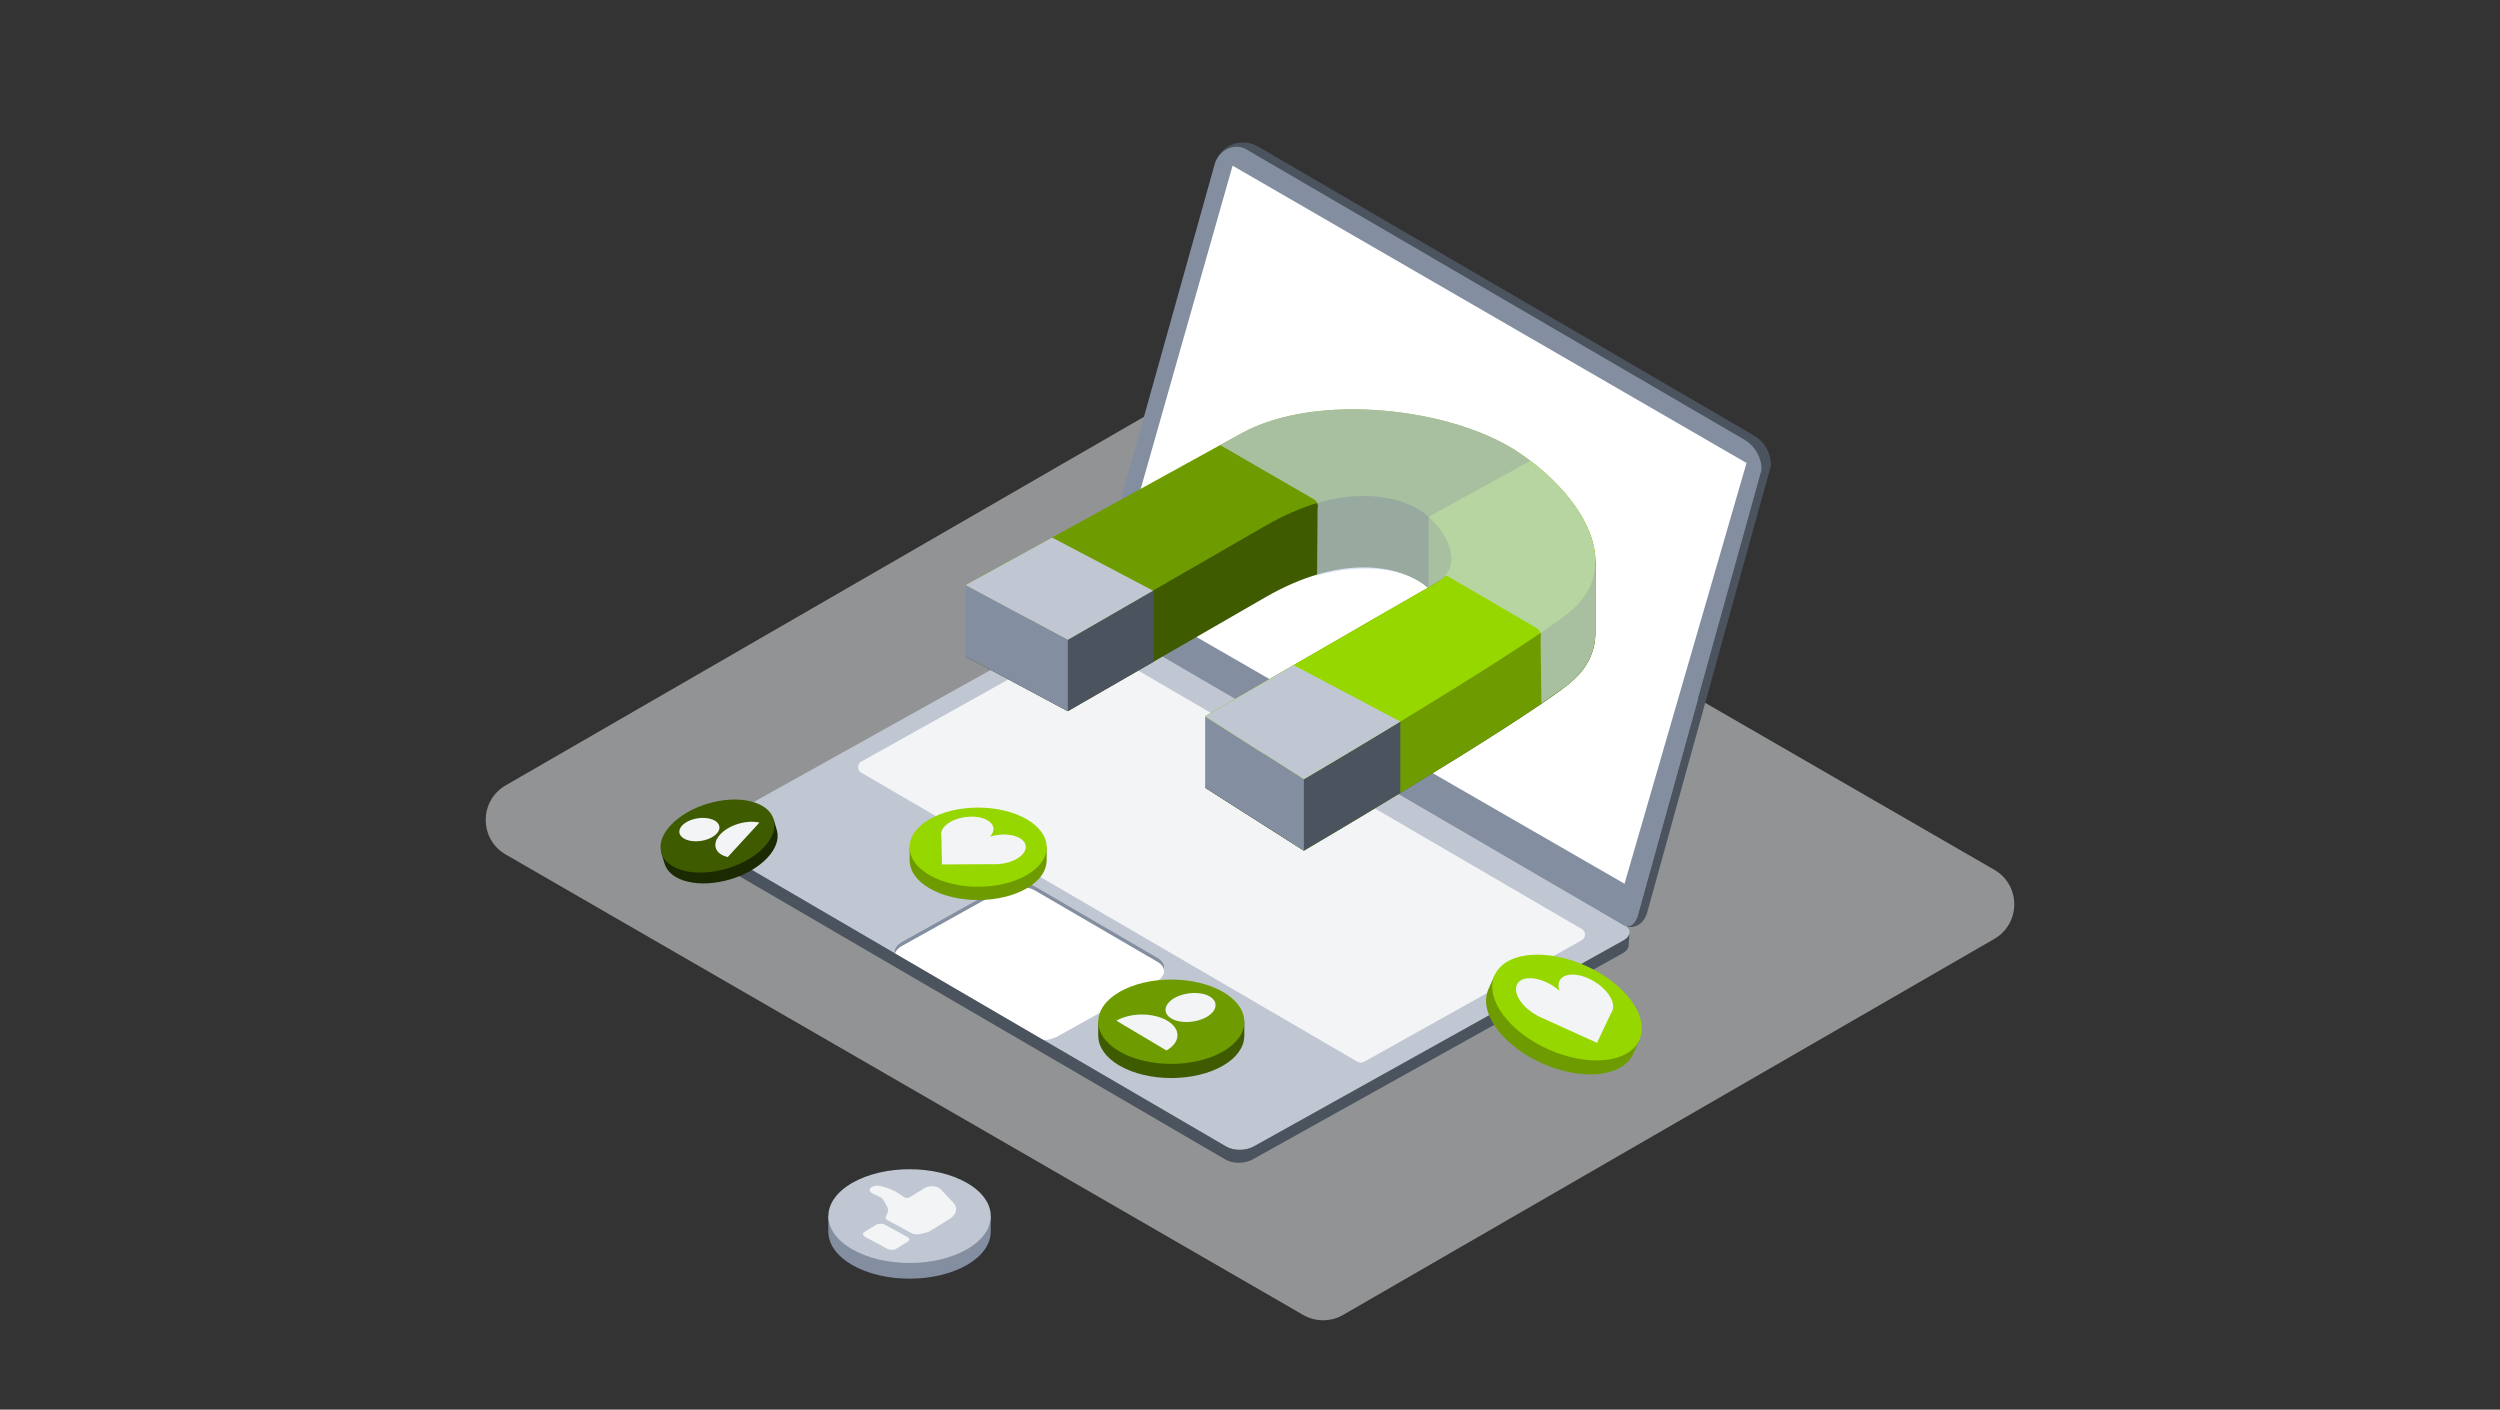
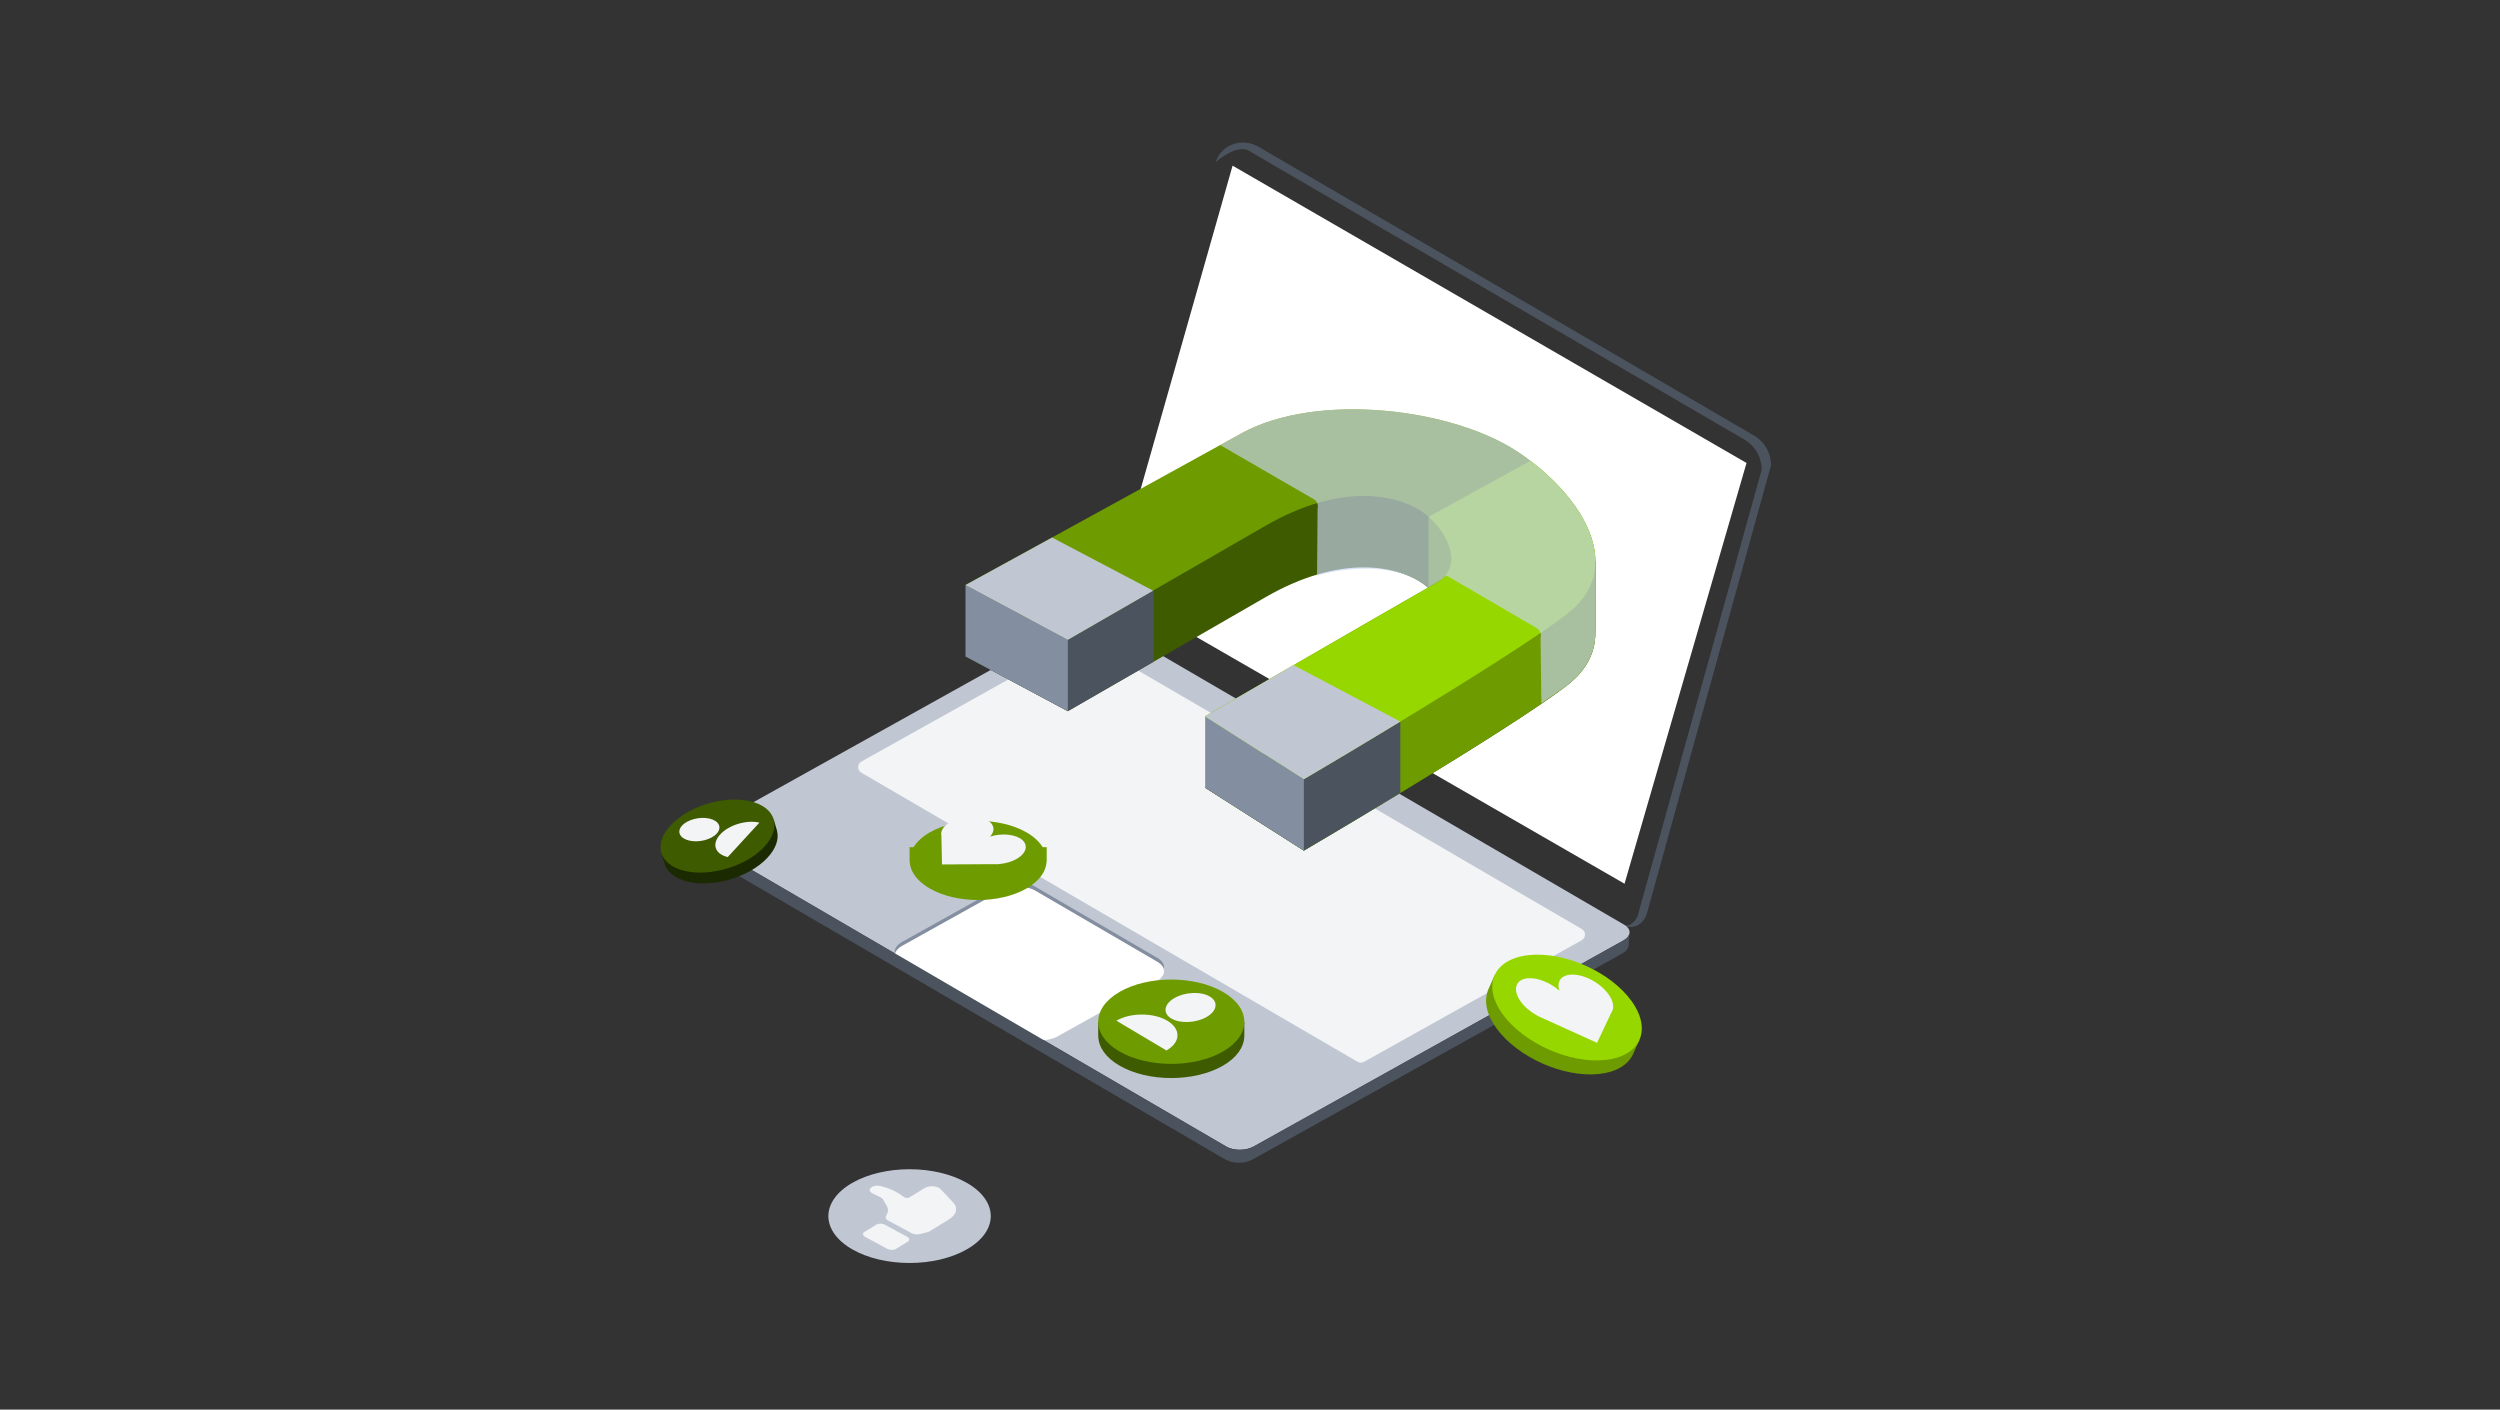
<svg xmlns="http://www.w3.org/2000/svg" id="BORDEL" viewBox="0 0 940 530">
  <rect x="0" y="0" width="940" height="530" fill="#333333" stroke="none" />
  <defs>
    <style> .cls-1 { fill: #c8d4f6; opacity: .65; } .cls-2 { fill: #4b535e; } .cls-3 { fill: #6e9c00; } .cls-4 { fill: #fff; } .cls-5 { fill: #f2f4f6; } .cls-6 { fill: #1b2a00; } .cls-7 { fill: #838fa0; } .cls-8 { fill: #3e5b00; } .cls-9 { fill: #c0c7d2; } .cls-10 { opacity: .5; } .cls-11 { fill: #97d700; } </style>
  </defs>
  <g id="Layer_8" data-name="Layer 8">
    <g>
      <g class="cls-10">
-         <path class="cls-5" d="M190.14,295.3l244.87-141.39c4.64-2.68,10.36-2.68,15,0l299.85,173.13c10,5.77,10,20.21,0,25.98l-244.87,141.39c-4.64,2.68-10.36,2.68-15,0l-299.85-173.13c-10-5.77-10-20.21,0-25.98Z" />
-       </g>
+         </g>
      <g>
        <path class="cls-2" d="M473.17,55.17l186.33,108.6c3.97,2.31,6.41,6.56,6.41,11.16l-46.7,168.66c-1.33,3.94-4.91,6-8.48,4.43,1.98.14,3.72-.96,4.95-3.35l46.71-168.08c0-4.66-2.48-8.97-6.5-11.31l-186.3-108.58c-4.72-2.75-12.56,4.32-12.56,4.32,2.43-7.16,10.36-9.25,16.15-5.84Z" />
        <path class="cls-9" d="M265.86,311.33l139.05-77.48c2.93-1.64,7.56-1.65,10.33-.02l195.47,113.88c2.78,1.62,2.66,4.25-.27,5.88l-139.05,77.48c-2.93,1.63-7.56,1.64-10.33.02l-195.47-113.88c-2.78-1.62-2.66-4.25.27-5.89Z" />
        <path class="cls-5" d="M323.91,286.32l81.87-45.73c.75-.42,1.67-.41,2.41.02l186.57,108.7c1.63.95,1.61,3.3-.04,4.22l-81.87,45.73c-.75.42-1.67.41-2.41-.02l-186.57-108.7c-1.63-.95-1.61-3.31.04-4.22Z" />
        <path class="cls-7" d="M339.2,354.15l37.23-20.75c3.62-2.02,9.34-2.03,12.79-.02l45.98,26.79c3.44,2,3.29,5.26-.32,7.28l-37.23,20.74c-3.62,2.02-9.34,2.03-12.78.02l-45.98-26.79c-3.44-2-3.3-5.26.32-7.28Z" />
        <path class="cls-4" d="M339.2,355.63l37.23-20.75c3.62-2.02,9.34-2.03,12.79-.02l45.98,26.79c3.44,2,3.29,5.26-.32,7.28l-37.23,20.74c-3.62,2.02-9.34,2.03-12.78.02l-45.98-26.79c-3.44-2-3.3-5.26.32-7.28Z" />
        <path class="cls-2" d="M264.09,315.9c.15.22.34.43.55.63.14.13,196.41,114.57,196.41,114.57,2.95,1.72,7.37,1.61,10.33-.02l139.05-77.48c1.47-.82,2.24-1.9,2.27-2.97l-.34,4.85c-.04,1.07-.8,2.15-2.28,2.97l-139.05,77.48c-2.97,1.65-7.37,1.75-10.33.02,0,0-194.91-113.61-195.03-113.69-2.1-1.3-2.1-3.35-2.1-3.35v-4.55c.19,1,.3,1.21.44,1.43.02.04.05.08.08.12Z" />
-         <path class="cls-7" d="M468.77,56.22l187.11,109.06c4.03,2.35,6.5,6.65,6.5,11.31l-46.71,168.08c-.88,2.95-3.01,4.51-5.41,3.11l-198.56-115.73c-1.11-.65-1.79-1.83-1.79-3.11l46.71-166.86c1.27-5.28,7.19-8.75,12.15-5.86Z" />
        <g>
          <polygon class="cls-4" points="655.56 174.54 610.23 330.85 419.37 220.84 464.02 63.73 655.56 174.54" />
          <path class="cls-4" d="M656.04,173.71l.65.37-45.87,158.2-192.56-110.99,45.19-159,192.6,111.42ZM609.65,329.42l44.78-154.43-189.83-109.82-44.12,155.21,189.17,109.03Z" />
        </g>
      </g>
      <g>
        <g>
          <g>
            <path class="cls-6" d="M249.9,320.31c.52-1.96,1.69-4.01,3.58-6.02,6.82-7.23,20.19-11.23,29.86-8.94,2.69.64,4.79,1.7,6.3,3.05l1.24-.37,1.3,4.35h-.02c.79,3.07-.35,6.69-3.66,10.2-6.82,7.23-20.19,11.23-29.86,8.94-4.7-1.11-7.64-3.51-8.66-6.51h-.02s-1.31-4.35-1.31-4.35l1.24-.37Z" />
            <path class="cls-8" d="M282.12,301.27c9.67,2.29,11.98,10.01,5.16,17.24-6.82,7.23-20.19,11.23-29.86,8.94-9.67-2.3-11.98-10.01-5.16-17.24,6.82-7.23,20.19-11.23,29.86-8.94Z" />
          </g>
          <path class="cls-5" d="M259.17,316.06c3.6.84,8.21-.34,10.31-2.62,2.1-2.29.88-4.81-2.71-5.65-3.6-.83-8.21.34-10.31,2.63-2.1,2.28-.88,4.81,2.71,5.64Z" />
          <path class="cls-5" d="M273.64,322.25l11.9-12.95c-4.85-1.13-11.45.86-14.74,4.44-3.29,3.58-2.02,7.39,2.84,8.51Z" />
        </g>
        <g>
          <path class="cls-8" d="M599.89,210.95v26.12l-.04.02c.25,7.46-2.84,14.58-10.51,20.53-21.97,16.99-99.09,62.2-99.09,62.2l-37.1-23.64s9.41-5.45,22.08-12.78c23-13.33,56.86-32.91,64.7-37.31,1.04-.59,1.91-1.23,2.65-1.93.36-.34.7-.7,1-1.06.15-.19.3-.39.42-.57,1.45-2.07,1.91-4.47,1.64-6.93-.09-.82-.25-1.63-.49-2.46-.25-.95-.62-1.9-1.06-2.84-.19-.42-.4-.87-.63-1.27-.21-.4-.43-.78-.68-1.19-.27-.47-.57-.94-.89-1.38-.28-.4-.57-.78-.87-1.16-.59-.79-1.25-1.55-1.93-2.27-.34-.36-.7-.7-1.04-1.04-.3-.3-.59-.57-.91-.85-.07-.06-.15-.13-.23-.19-1.06-.91-2.16-1.74-3.24-2.39-9.01-5.47-29.32-10.47-57.97,6.06-12.46,7.21-28.11,16.23-41.84,24.13-17.81,10.28-32.35,18.64-32.35,18.64l-38.47-20.59s10.23-5.61,24.76-13.58c9.62-5.27,21.14-11.59,32.78-17.99,16.88-9.27,34.04-18.7,46.16-25.42,21.7-11.99,56.91-11.18,83.33-2.6,5.38,1.74,10.38,3.79,14.83,6.16,1.12.59,2.2,1.19,3.24,1.8.04.02.08.07.12.07,1.02.59,1.97,1.2,2.9,1.84,6.95,4.72,13.18,10.23,18.03,16.1l10.7-2.25Z" />
          <path class="cls-2" d="M433.55,222.09l-12.98-6.84c-11.63,6.4-23.16,12.72-32.78,17.99-14.54,7.96-24.76,13.58-24.76,13.58l38.47,20.59s14.54-8.37,32.35-18.64v-26.52l-.3-.15Z" />
          <path class="cls-3" d="M599.89,210.95v.12c0,7.16-3.16,13.96-10.55,19.68-21.97,17.01-99.09,62.23-99.09,62.23l-15.02-9.58-22.08-14.07s65.49-37.94,83.75-48.37c.08-.04.17-.09.23-.13,1.13-.65,2.07-1.19,2.8-1.59,1.04-.57,1.91-1.23,2.65-1.93.36-.34.7-.7,1-1.06.15-.19.3-.38.42-.58,1.45-2.07,1.91-4.47,1.64-6.93-.09-.82-.25-1.63-.49-2.45-.25-.95-.62-1.91-1.06-2.84-.19-.43-.4-.87-.63-1.27-.21-.4-.43-.78-.68-1.19-.27-.47-.57-.93-.89-1.38-.28-.4-.57-.79-.87-1.17-.59-.78-1.25-1.55-1.93-2.27-.34-.36-.7-.7-1.04-1.04-.3-.3-.59-.57-.91-.85-1.12-1-2.31-1.86-3.47-2.58-9.01-5.46-29.32-10.47-57.97,6.06-12.54,7.24-28.34,16.36-42.14,24.3-17.67,10.19-32.05,18.48-32.05,18.48l-13.71-7.33-24.76-13.26s14.04-7.72,32.56-17.86c22.99-12.6,52.81-29,71.14-39.13,28.33-15.66,79.68-9.53,104.43,7.27,1.44.97,2.86,1.99,4.24,3.05.44.34.89.68,1.31,1.01.45.36.87.7,1.32,1.06.43.34.85.7,1.27,1.06.46.38.93.78,1.4,1.19.36.34.7.66,1.05.97.4.36.81.75,1.19,1.1.4.39.78.74,1.16,1.13.74.74,1.48,1.48,2.2,2.25.38.42.76.85,1.17,1.27.65.74,1.31,1.51,1.93,2.27.32.4.63.78.95,1.19.62.81,1.23,1.61,1.8,2.42l.82,1.2c.28.4.53.81.78,1.21.53.83,1.02,1.63,1.46,2.46.89,1.56,1.63,3.13,2.27,4.71,1.35,3.32,2.18,6.67,2.35,9.96.02.4.04.81.04,1.21Z" />
          <polygon class="cls-7" points="401.5 240.57 401.5 267.41 363.03 246.81 363.03 219.98 387.79 233.24 401.5 240.57" />
          <path class="cls-3" d="M537.13,194.32v26.85c7.61,6.7,13.36,18.97,2.79,24.93-12.15,6.84-86.78,50.09-86.78,50.09l37.1,23.64s77.11-45.22,99.08-62.22c7.67-5.93,10.77-13.05,10.52-20.52h.02v-26.14l-10.69,2.24c-4.86-5.85-11.08-11.37-18.03-16.09-1.93-1.31-4.04-2.54-6.26-3.72-2.17-.11-3.49-.17-3.49-.17l-24.27,1.11Z" />
          <path class="cls-2" d="M490.25,319.83s16.43-9.63,36.27-21.67v-26.85l-15.87-8.39c-25.51,14.72-57.5,33.26-57.5,33.26l37.1,23.64Z" />
          <polygon class="cls-7" points="453.14 269.35 453.14 296.19 490.25 319.83 490.25 292.98 453.14 269.35" />
          <path class="cls-11" d="M575.4,173.31l-38.26,21.01c7.61,6.7,13.36,18.98,2.79,24.93-12.15,6.84-86.78,50.09-86.78,50.09l37.1,23.64s77.11-45.21,99.08-62.22c20.68-16.01,8.23-40.62-13.93-57.46Z" />
          <path class="cls-9" d="M401.5,240.57s14.39-8.28,32.05-18.48l-12.98-6.84-24.98-13.13c-18.52,10.15-32.56,17.86-32.56,17.86l24.76,13.26,13.71,7.33Z" />
          <path class="cls-9" d="M490.25,292.98s16.43-9.63,36.27-21.67l-40.13-21.21c-17.9,10.35-33.24,19.24-33.24,19.24l37.1,23.64Z" />
        </g>
        <path class="cls-1" d="M589.33,257.62c2.64-2.04,4.69-4.24,6.3-6.52,3.06-4.36,4.39-9.11,4.22-14.01h.02v-.02h.01v-26.12c0-.3-.02-.6-.04-.9v-.1c0-.07,0-.14,0-.21-.01-.17-.04-.33-.05-.5-.04-.53-.09-1.05-.16-1.58-.04-.3-.08-.59-.14-.89-.08-.48-.17-.97-.28-1.45-.06-.27-.11-.53-.18-.8-.18-.73-.39-1.48-.62-2.22-.02-.07-.05-.14-.08-.21-.23-.71-.49-1.4-.77-2.11-.03-.07-.05-.14-.08-.21-.06-.14-.13-.28-.19-.43-.2-.47-.41-.95-.63-1.42-.14-.31-.29-.62-.44-.94-.25-.52-.53-1.03-.81-1.54-.07-.12-.13-.25-.2-.38-.02-.04-.05-.08-.06-.11-.45-.81-.92-1.61-1.43-2.41-.24-.38-.49-.76-.75-1.15l-.25-.37c-.07-.1-.14-.21-.22-.31l-.35-.52c-.14-.2-.29-.39-.43-.57-.31-.43-.63-.85-.95-1.28-.14-.18-.28-.37-.42-.56-.15-.2-.31-.39-.46-.58-.04-.05-.08-.09-.12-.15-.12-.15-.25-.3-.37-.46-.23-.28-.47-.56-.71-.84-.18-.22-.36-.43-.55-.65-.23-.26-.44-.53-.66-.79-.4-.42-.79-.85-1.17-1.27-.33-.34-.66-.68-1-1.01-.21-.21-.41-.43-.62-.63-.2-.2-.39-.4-.59-.6-.28-.29-.58-.56-.88-.85-.01-.01-.02-.02-.03-.03-.09-.08-.17-.16-.25-.25-.39-.36-.79-.74-1.19-1.1-.36-.31-.7-.63-1.05-.97-.47-.4-.94-.81-1.4-1.19-.43-.36-.85-.72-1.27-1.06-.44-.36-.87-.7-1.32-1.06-.42-.34-.87-.68-1.31-1.01-1.38-1.06-2.8-2.08-4.24-3.05-24.75-16.8-76.1-22.92-104.43-7.27-2.45,1.35-5.13,2.83-7.95,4.38h0l35.18,20.36c1.25.72,1.85,2.21,1.45,3.6l-.2,25.11c16.2-4.49,30.33-2.79,38.45,2.14,1.08.66,2.18,1.48,3.24,2.39-4.94,2.82-3.92,2.43,0,0,3.46-2.15,5.03-2.7,6.22-4.11.29-.34.8-.4,1.19-.17l33.42,19.48c1.32.77,1.95,2.34,1.52,3.81l.31,24.49c3.69-2.53,7.3-4.94,9.78-6.85Z" />
        <g>
          <g>
            <path class="cls-3" d="M392.04,318.54c-1.24-2.02-3.23-3.92-6.03-5.54-10.07-5.81-26.39-5.81-36.46,0-2.8,1.61-4.79,3.52-6.04,5.54h-1.51v5.31h.03c.14,3.7,2.63,7.37,7.52,10.2,10.07,5.81,26.39,5.81,36.46,0,4.89-2.82,7.38-6.5,7.52-10.2h.03v-5.31h-1.52Z" />
-             <path class="cls-11" d="M349.54,308.01c-10.07,5.82-10.07,15.24,0,21.05,10.07,5.81,26.39,5.81,36.46,0,10.07-5.81,10.07-15.24,0-21.05-10.07-5.81-26.39-5.81-36.46,0Z" />
          </g>
          <path class="cls-5" d="M375.45,324.92v-.02c2.41-.17,4.87-.84,6.84-1.97,4.1-2.37,4.55-5.89,1-7.86-2.8-1.55-7.25-1.68-11.02-.51,2-2.16,1.68-4.67-1.12-6.22-3.55-1.97-9.77-1.65-13.87.73-2.58,1.49-3.72,3.43-3.32,5.16l.23,10.8,19.39-.1c.51.02,1.02.02,1.53,0h.35Z" />
        </g>
        <g>
          <g>
            <path class="cls-3" d="M563.6,367.36c2.26-1.55,5.27-2.61,8.99-2.99,13.38-1.37,30.61,6.34,38.48,17.24,2.19,3.03,3.39,5.98,3.75,8.7l1.6.72-2.51,5.61-.02-.02c-1.9,3.84-6.27,6.54-12.77,7.21-13.37,1.37-30.6-6.34-38.48-17.24-3.83-5.29-4.73-10.35-3.12-14.32h-.03s2.51-5.62,2.51-5.62l1.6.72Z" />
            <path class="cls-11" d="M613.42,376.34c7.88,10.89,3.42,20.84-9.95,22.22-13.37,1.38-30.6-6.34-38.48-17.23-7.88-10.89-3.42-20.84,9.95-22.22,13.37-1.38,30.6,6.34,38.48,17.23Z" />
          </g>
          <path class="cls-5" d="M578.08,381.94l.02-.02c-2.47-1.32-4.75-3.18-6.29-5.32-3.22-4.44-2.02-8.37,2.66-8.77,3.69-.32,8.45,1.65,11.87,4.68-1.09-3.22.43-5.72,4.12-6.04,4.69-.4,11.09,2.89,14.3,7.33,2.02,2.79,2.3,5.38,1.06,7.02l-5.34,11.29-20.42-9.27c-.54-.22-1.08-.46-1.61-.73l-.36-.16Z" />
        </g>
        <g>
          <g>
            <path class="cls-8" d="M466.25,384.17c-1.33-2.15-3.45-4.18-6.43-5.9-10.73-6.19-28.12-6.19-38.85,0-2.98,1.72-5.11,3.75-6.43,5.9h-1.61v5.66h.03c.15,3.94,2.81,7.86,8.01,10.87,10.73,6.19,28.12,6.19,38.85,0,5.21-3.01,7.87-6.93,8.02-10.87h.03v-5.66h-1.61Z" />
            <path class="cls-3" d="M420.97,372.95c-10.72,6.19-10.72,16.23,0,22.43,10.73,6.19,28.12,6.19,38.85,0,10.73-6.19,10.73-16.23,0-22.43-10.73-6.19-28.12-6.19-38.85,0Z" />
          </g>
          <path class="cls-5" d="M453.66,382.4c-4,2.28-9.93,2.53-13.25.55-3.32-1.98-2.77-5.43,1.22-7.71,4-2.28,9.93-2.53,13.25-.55,3.32,1.98,2.77,5.43-1.22,7.71Z" />
          <path class="cls-5" d="M438.59,394.98l-18.84-11.21c5.39-3.08,13.98-3.07,19.18.03,5.2,3.1,5.05,8.1-.35,11.18Z" />
        </g>
        <g>
          <g>
-             <path class="cls-7" d="M370.73,457.25c-1.47-2.39-3.83-4.64-7.15-6.56-11.93-6.88-31.26-6.88-43.18,0-3.32,1.92-5.68,4.17-7.15,6.56h-1.8v6.29h.04c.16,4.38,3.12,8.73,8.91,12.08,11.92,6.88,31.25,6.88,43.18,0,5.79-3.35,8.75-7.7,8.91-12.08h.03v-6.29h-1.79Z" />
            <path class="cls-9" d="M320.41,444.79c-11.92,6.88-11.92,18.05,0,24.93,11.92,6.88,31.25,6.88,43.18,0,11.92-6.88,11.92-18.05,0-24.93-11.93-6.88-31.26-6.88-43.18,0Z" />
          </g>
          <g>
            <path class="cls-5" d="M341.32,466.86l-4.45,2.74c-.82.5-2.28.48-3.25-.04l-8.3-4.48c-.98-.53-1.11-1.36-.29-1.87l4.46-2.74c.82-.5,2.27-.48,3.25.04l8.3,4.49c.98.53,1.11,1.36.29,1.87Z" />
            <path class="cls-5" d="M333.92,458.9l8.9,4.81c.82.44,2.02.56,3.08.3l2.59-.64c.42-.1.81-.26,1.13-.46l7.28-4.48c2.79-1.72,3.41-4.25,1.52-6.26l-4.71-5.03c-1.22-1.3-4.32-1.5-6.13-.38l-5.55,3.42c-.57.35-1.52.34-2.04-.02l-1.45-1.02c-2-1.4-4.56-2.5-7.48-3.2l-.08-.02c-1.08-.26-2.35-.09-3.17.41h0c-1.13.69-1.04,1.77.17,2.36l3.08,1.48c.45.22.79.5.98.83l1.44,2.53c.54.95.56,1.98.05,2.96l-.39.74c-.31.61-.02,1.26.76,1.68Z" />
          </g>
        </g>
      </g>
    </g>
  </g>
</svg>